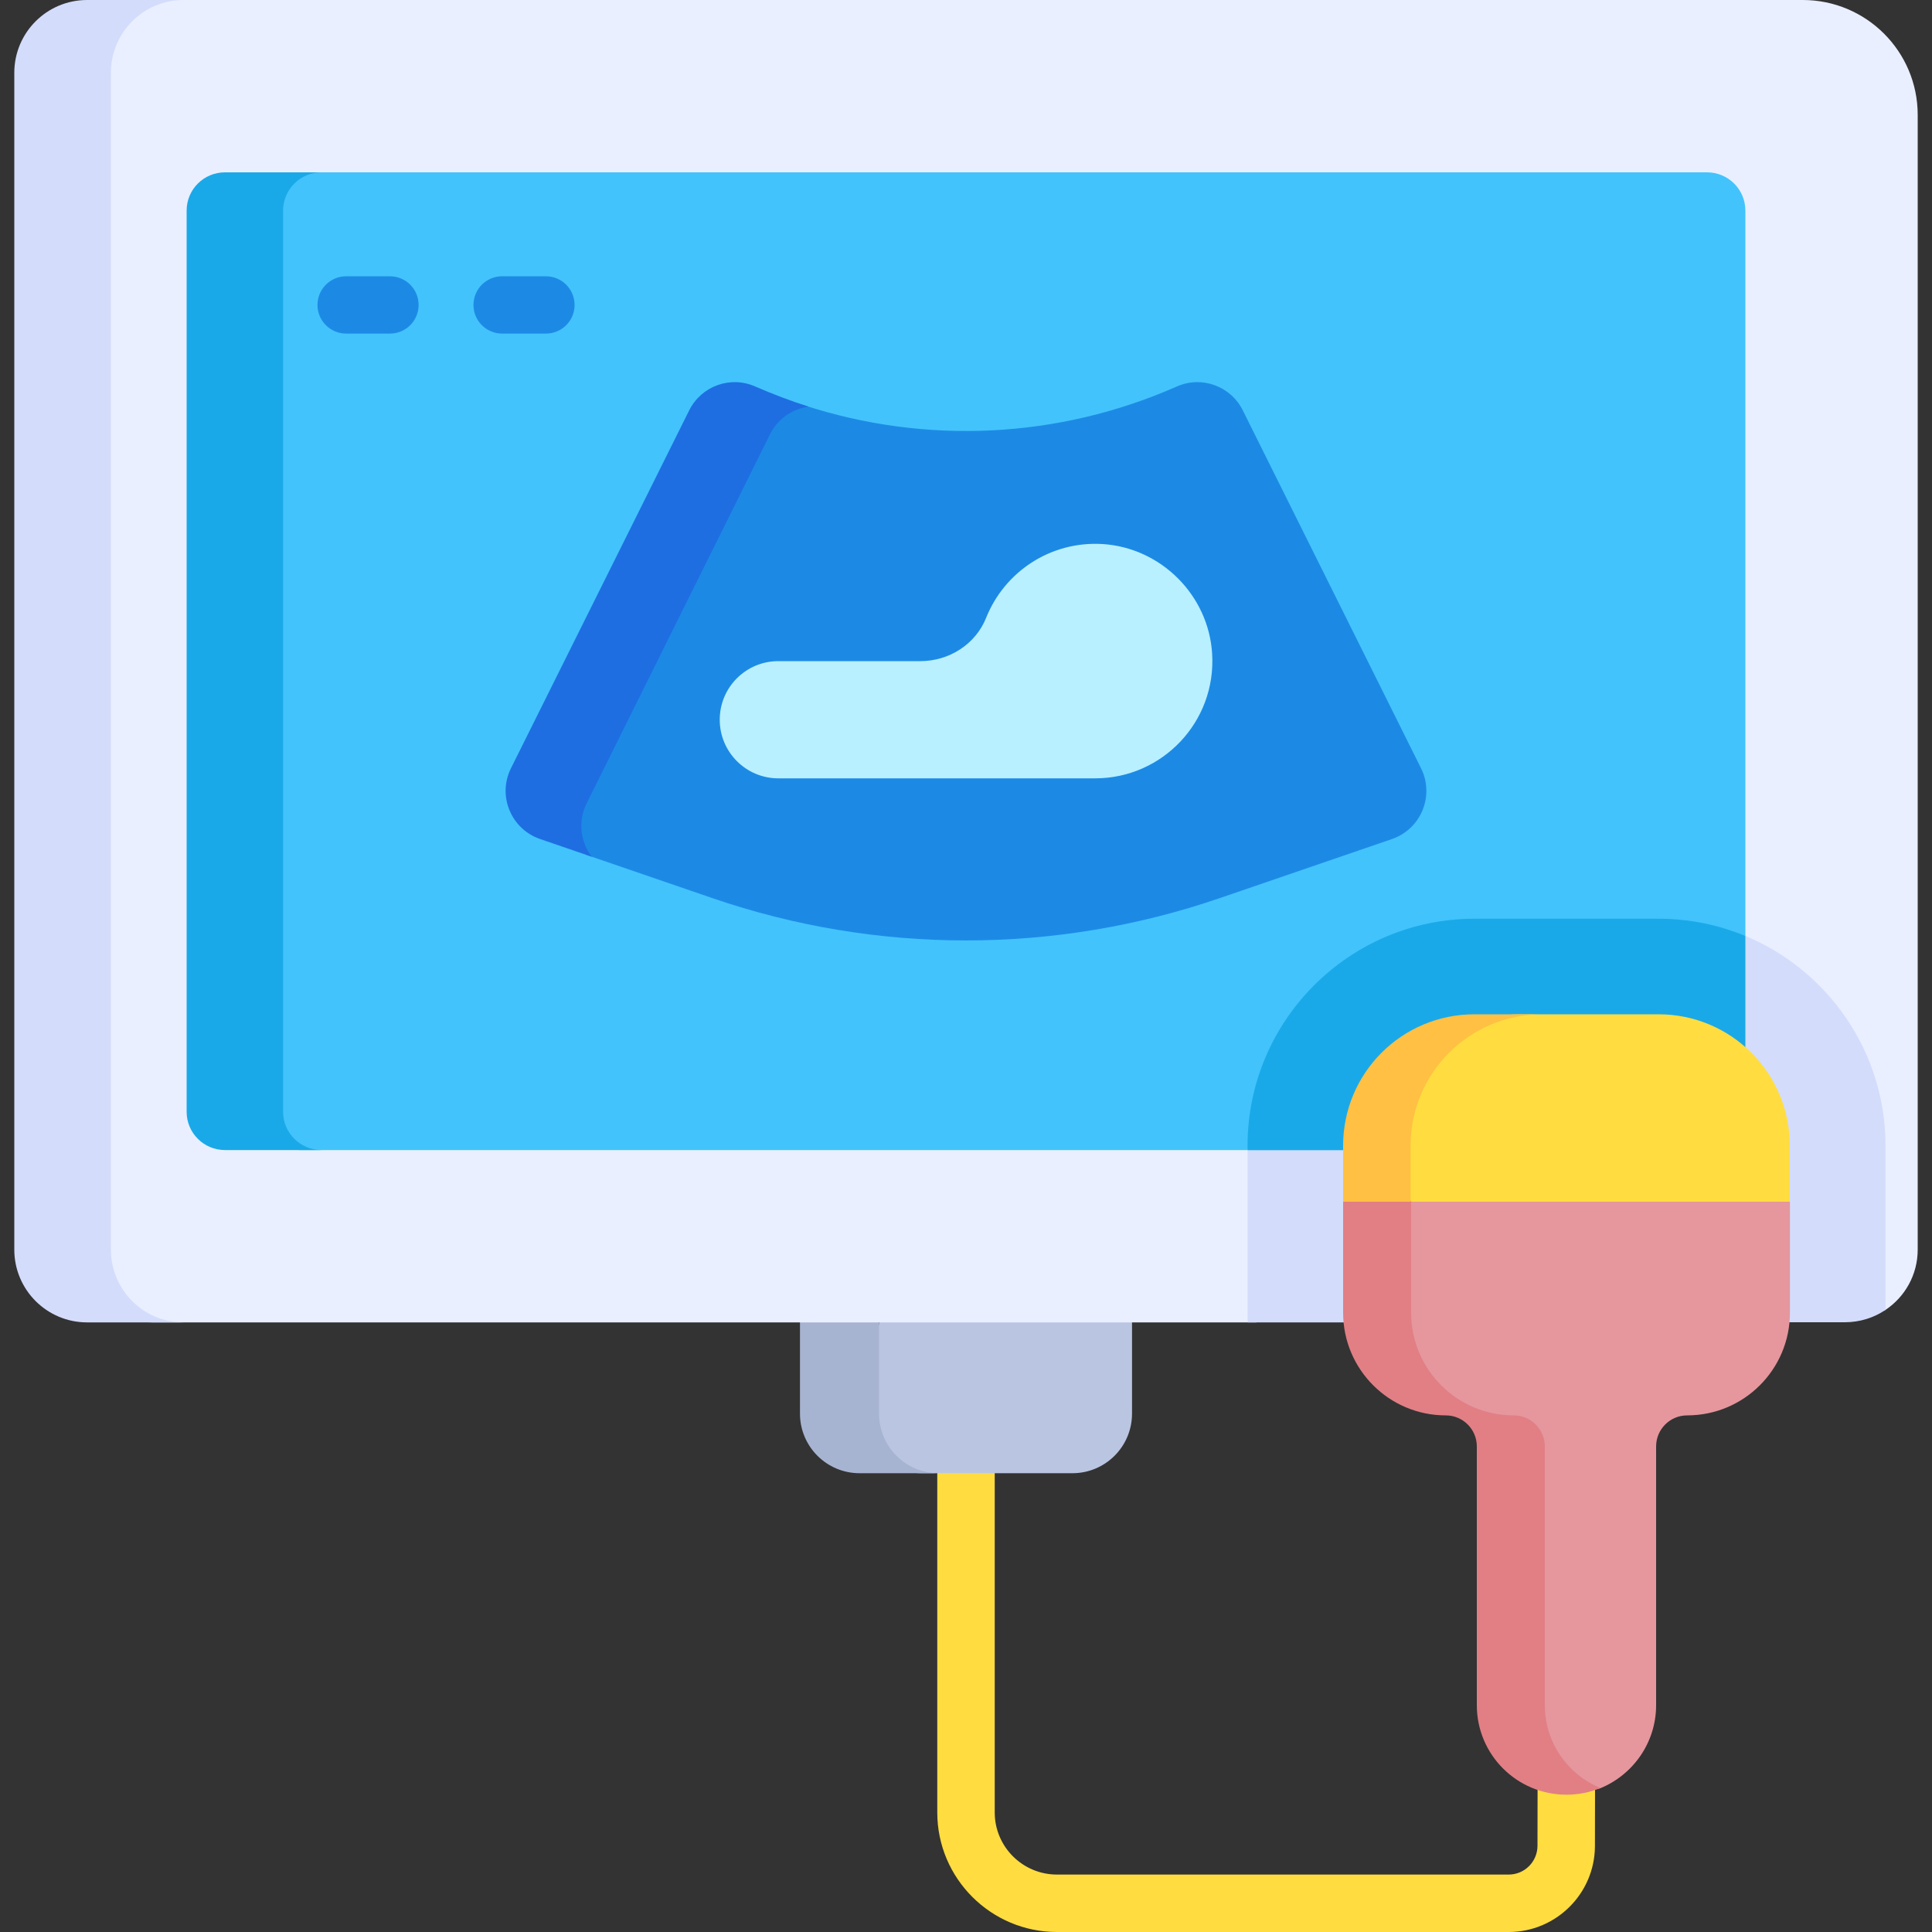
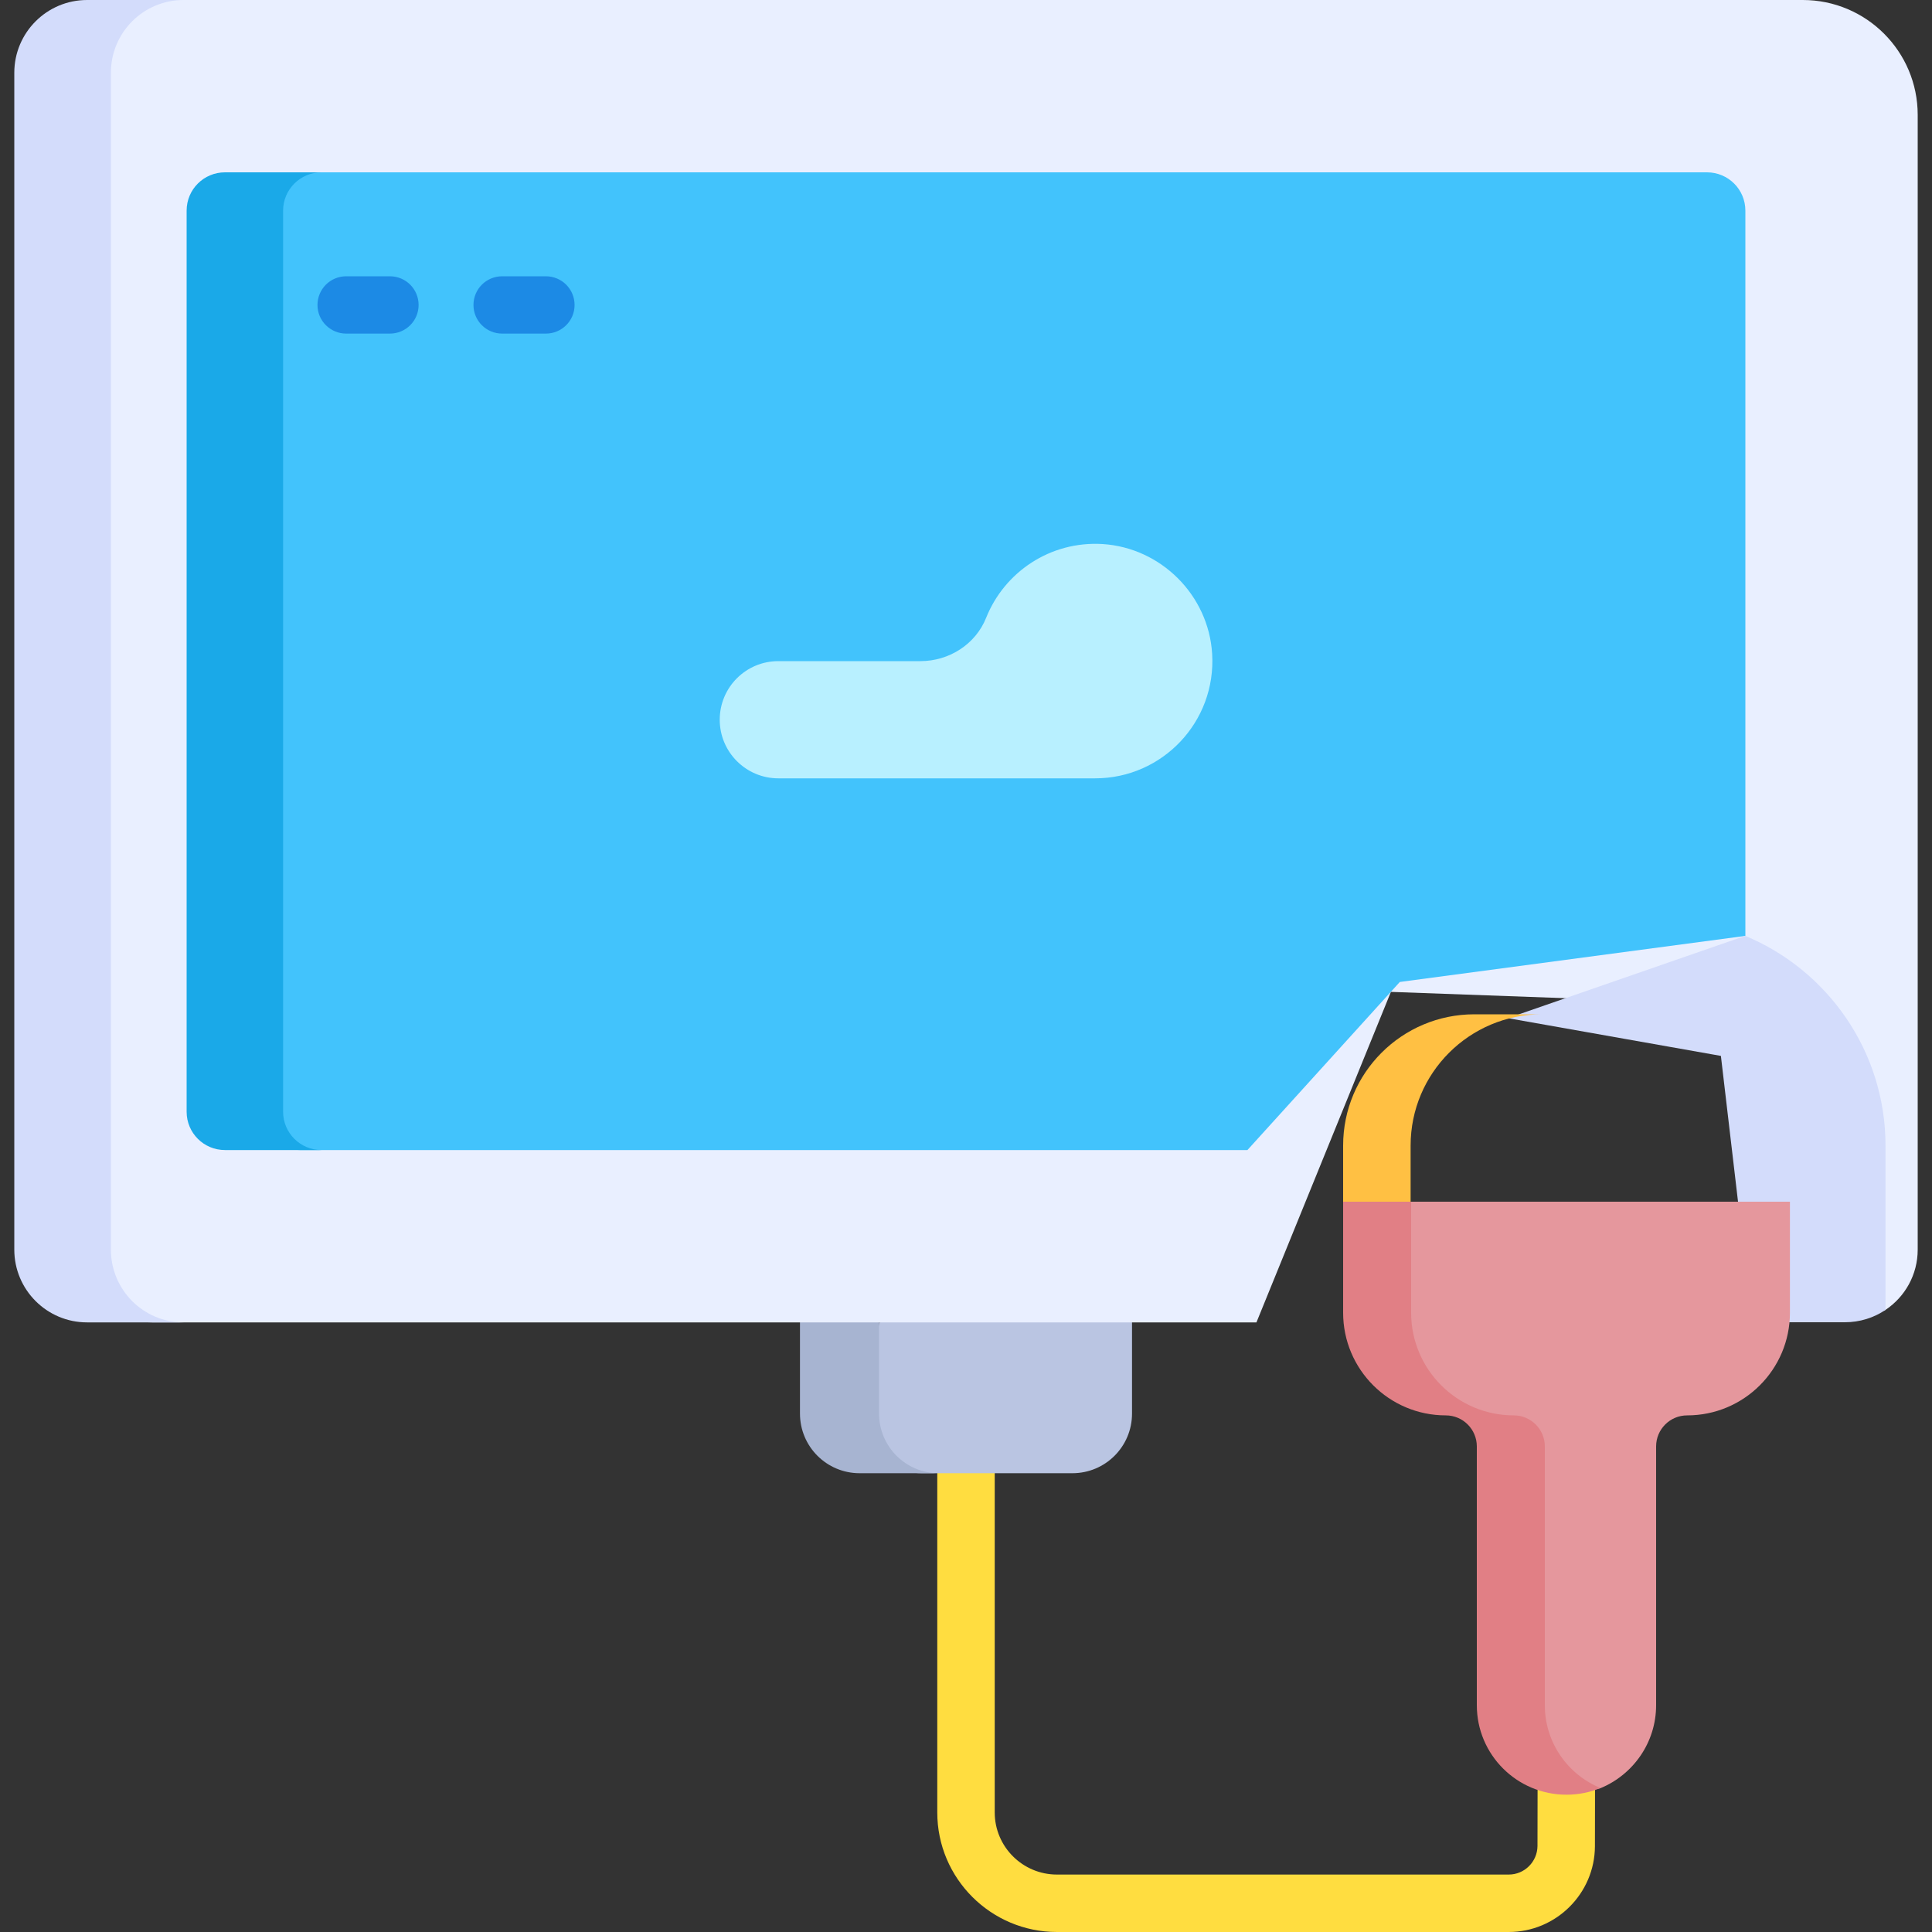
<svg xmlns="http://www.w3.org/2000/svg" width="15" height="15" viewBox="0 0 15 15" fill="none">
  <rect x="0" y="0" width="15" height="15" fill="#333333" stroke="none" />
  <g clip-path="url(#clip0_135_158)">
    <path d="M11.714 15H8.206C7.694 15 7.277 14.584 7.277 14.072V11.133C7.277 11.01 7.377 10.91 7.5 10.91C7.623 10.91 7.723 11.01 7.723 11.133V14.072C7.723 14.338 7.94 14.554 8.206 14.554H11.714C11.836 14.554 11.936 14.455 11.937 14.332L11.939 13.177C11.94 13.054 12.04 12.955 12.162 12.955H12.164C12.287 12.956 12.386 13.056 12.385 13.18L12.383 14.335C12.381 14.702 12.081 15 11.714 15Z" fill="#FFDD40" />
    <path d="M8.326 11.438H7.154C6.898 11.438 6.75 11.231 6.75 10.975L6.825 10.267L8.789 10.109V10.975C8.789 11.231 8.582 11.438 8.326 11.438Z" fill="#BAC5E2" />
    <path d="M6.825 10.975V10.109H6.211V10.975C6.211 11.231 6.418 11.438 6.674 11.438H7.288C7.032 11.438 6.825 11.231 6.825 10.975Z" fill="#A7B4D1" />
    <path d="M13.997 0H1.188C0.876 0 0.703 0.253 0.703 0.565L0.769 9.702C0.769 10.014 0.869 10.267 1.181 10.267H9.755L10.799 7.701L13.704 7.806L14.502 9.952C14.594 9.941 14.566 10.22 14.639 10.17C14.79 10.069 14.889 9.897 14.889 9.702V0.892C14.889 0.399 14.489 0 13.997 0Z" fill="#E9EFFF" />
    <path d="M2.073 8.632L1.898 1.635C1.898 1.471 2.207 1.338 2.371 1.338H13.253C13.418 1.338 13.551 1.471 13.551 1.635V7.266L10.868 7.624L9.685 8.929H2.327C2.162 8.929 2.073 8.796 2.073 8.632Z" fill="#42C3FC" />
    <path d="M0.861 9.702V0.565C0.861 0.253 1.113 0 1.425 0H0.676C0.364 0 0.111 0.253 0.111 0.565V9.702C0.111 10.014 0.364 10.267 0.676 10.267H1.425C1.113 10.267 0.861 10.014 0.861 9.702Z" fill="#D3DCFB" />
    <path d="M2.198 8.632V1.635C2.198 1.471 2.332 1.338 2.496 1.338H1.747C1.582 1.338 1.449 1.471 1.449 1.635V8.632C1.449 8.796 1.582 8.929 1.747 8.929H2.496C2.332 8.929 2.198 8.796 2.198 8.632Z" fill="#1AA9E8" />
-     <path d="M10.794 8.441L9.686 8.929V10.191C9.686 10.217 9.686 10.242 9.688 10.267H10.794V8.441Z" fill="#D3DCFB" />
    <path d="M13.55 7.266L11.707 7.905L13.361 8.198L13.604 10.266H14.323C14.44 10.266 14.549 10.231 14.639 10.17V8.894C14.639 8.161 14.188 7.531 13.55 7.266Z" fill="#D3DCFB" />
-     <path d="M10.74 8.428H13.551V7.267C13.344 7.181 13.116 7.133 12.878 7.133H11.448C10.476 7.133 9.686 7.924 9.686 8.895V8.93H10.74V8.428H10.74Z" fill="#1AA9E8" />
-     <path d="M10.808 6.514L9.47 6.973C8.193 7.411 6.807 7.411 5.531 6.973L4.552 6.637L4.307 6.351C4.081 6.274 4.129 6.158 4.235 5.944L5.645 3.35C5.739 3.162 5.68 3.055 5.873 3.14L5.909 3.158C6.032 3.212 6.112 3.103 6.239 3.145C7.185 3.455 8.217 3.407 9.136 3.001C9.329 2.915 9.555 2.997 9.649 3.186L11.033 5.965C11.139 6.178 11.033 6.436 10.808 6.514Z" fill="#1C8AE5" />
-     <path d="M4.555 6.237L5.979 3.371C6.039 3.251 6.152 3.175 6.277 3.157C6.137 3.112 6 3.06 5.864 3.001C5.671 2.915 5.445 2.997 5.351 3.186L3.967 5.965C3.861 6.178 3.967 6.436 4.193 6.514L4.595 6.652C4.507 6.537 4.485 6.378 4.555 6.237Z" fill="#1E6EE2" />
    <path d="M3.027 2.59H2.688C2.565 2.59 2.465 2.491 2.465 2.368C2.465 2.244 2.565 2.145 2.688 2.145H3.027C3.15 2.145 3.25 2.244 3.25 2.368C3.25 2.491 3.15 2.59 3.027 2.59Z" fill="#1C8AE5" />
    <path d="M4.238 2.59H3.899C3.776 2.59 3.676 2.491 3.676 2.368C3.676 2.244 3.776 2.145 3.899 2.145H4.238C4.361 2.145 4.461 2.244 4.461 2.368C4.461 2.491 4.361 2.59 4.238 2.59Z" fill="#1C8AE5" />
-     <path d="M11.796 7.875H12.877C13.44 7.875 13.896 8.331 13.896 8.894V9.33L12.263 9.925L10.953 9.33L10.799 8.894C10.799 8.331 11.233 7.875 11.796 7.875Z" fill="#FFDD40" />
    <path d="M11.972 7.875H11.447C10.884 7.875 10.428 8.331 10.428 8.894V9.33L10.664 9.982L10.952 9.33V8.894C10.952 8.331 11.409 7.875 11.972 7.875Z" fill="#FFC043" />
    <path d="M10.953 9.33L10.779 10.192C10.779 10.632 10.987 10.989 11.428 10.989C11.561 10.989 11.828 11.097 11.828 11.23L11.793 13.258C11.793 13.642 11.763 13.79 12.148 13.79C12.241 13.79 12.345 13.916 12.427 13.883C12.68 13.778 12.858 13.529 12.858 13.239V11.23C12.858 11.097 12.966 10.989 13.099 10.989C13.54 10.989 13.897 10.632 13.897 10.192V9.33H10.953Z" fill="#E5979D" />
    <path d="M11.994 13.239V11.23C11.994 11.097 11.886 10.989 11.753 10.989C11.313 10.989 10.956 10.632 10.956 10.192V9.33H10.428V10.192C10.428 10.632 10.785 10.989 11.225 10.989C11.358 10.989 11.466 11.097 11.466 11.23V13.239C11.466 13.623 11.777 13.934 12.162 13.934C12.255 13.934 12.344 13.916 12.426 13.882C12.172 13.778 11.994 13.529 11.994 13.239Z" fill="#E17F85" />
    <path d="M8.561 4.224C8.153 4.199 7.798 4.443 7.657 4.795C7.575 5.002 7.369 5.133 7.146 5.133H6.043C5.792 5.133 5.588 5.336 5.588 5.588C5.588 5.839 5.792 6.043 6.043 6.043H8.503C9.024 6.043 9.444 5.604 9.411 5.075C9.383 4.621 9.014 4.253 8.561 4.224Z" fill="#B8F0FF" />
  </g>
  <defs>
    <clipPath id="clip0_135_158">
      <rect width="15" height="15" fill="white" />
    </clipPath>
  </defs>
</svg>